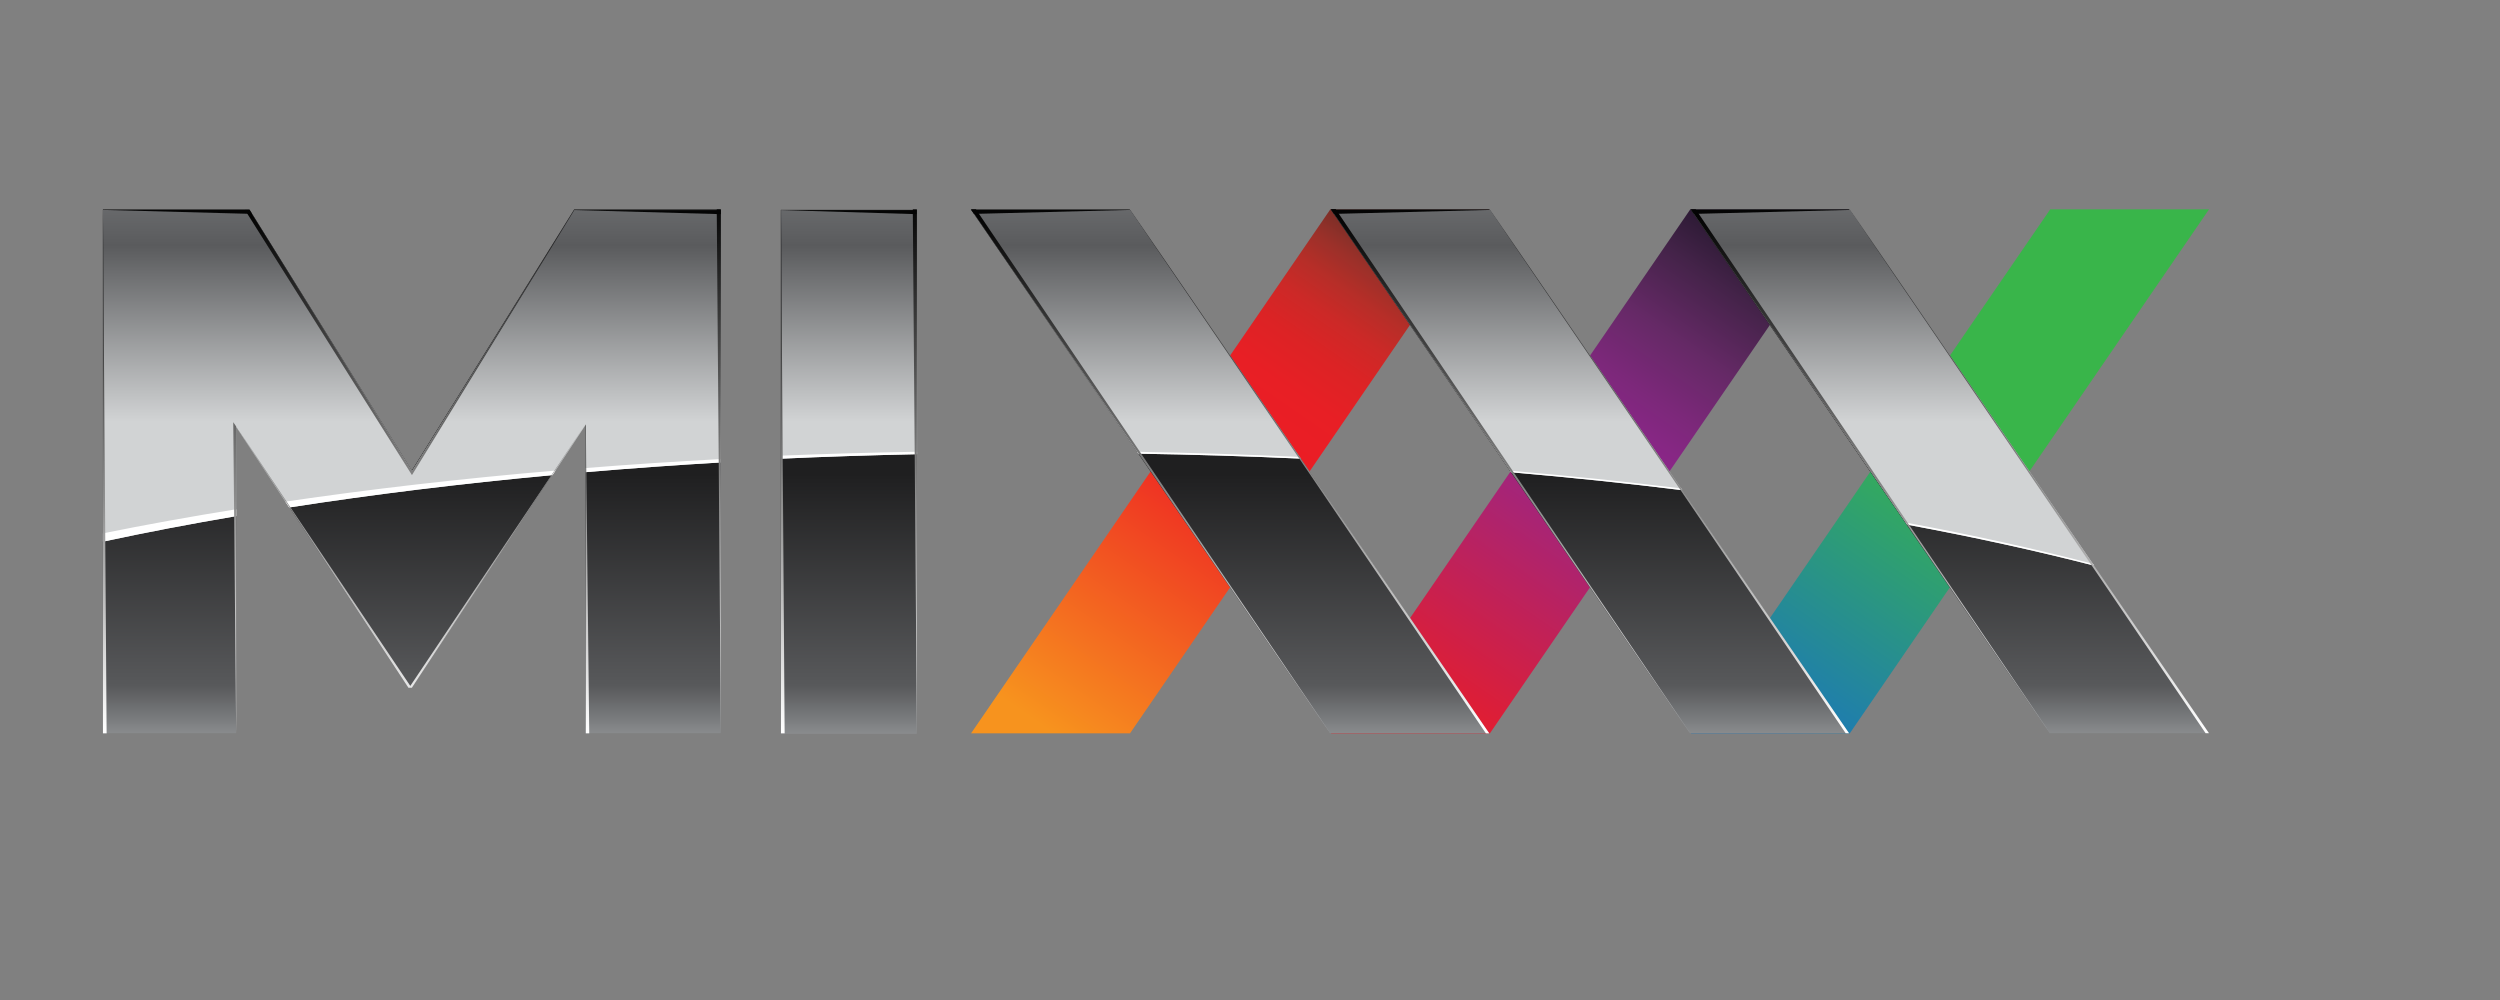
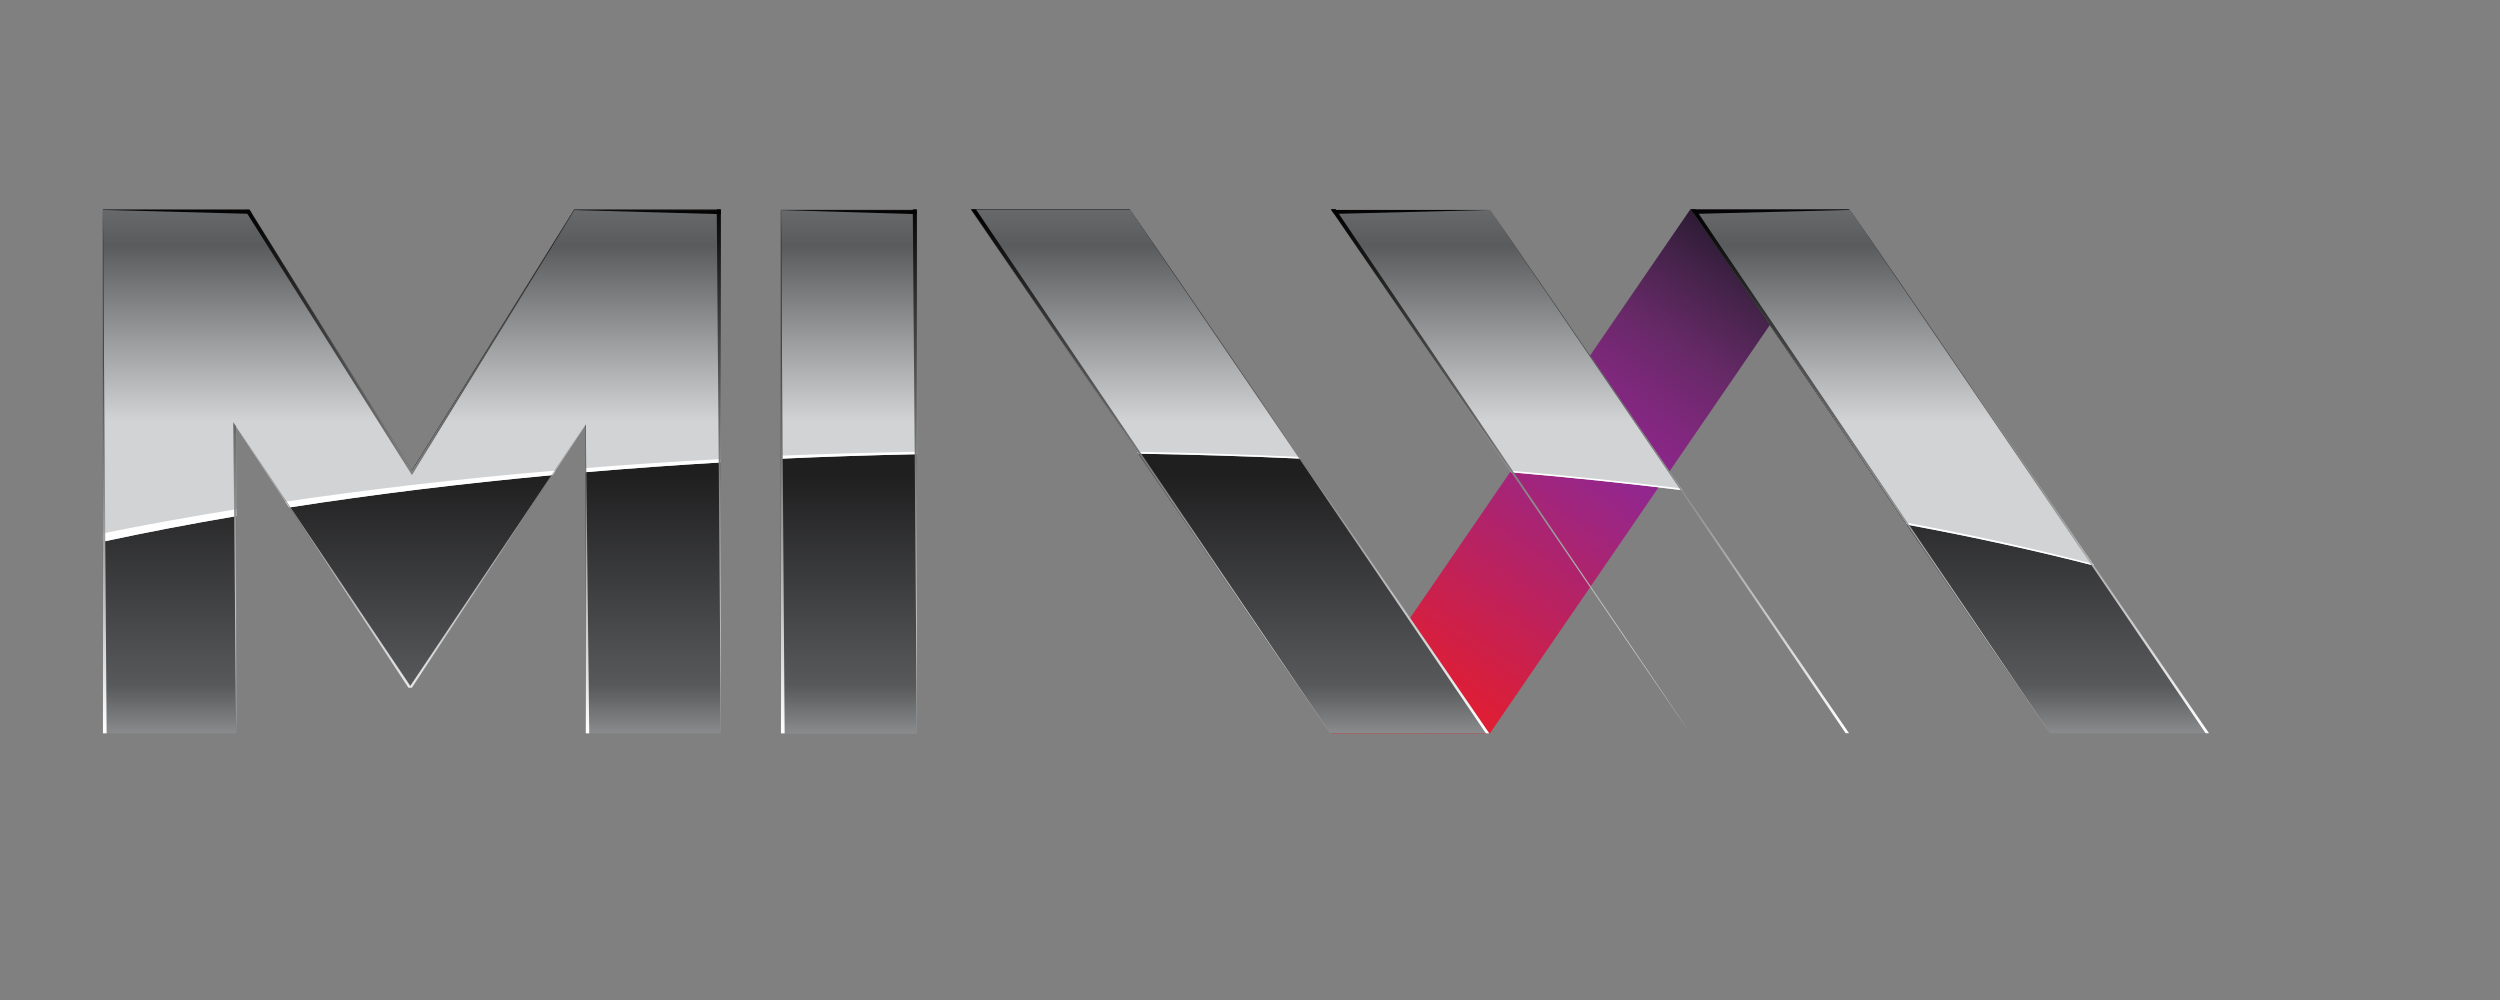
<svg xmlns="http://www.w3.org/2000/svg" xmlns:ns1="http://www.inkscape.org/namespaces/inkscape" xmlns:ns2="http://sodipodi.sourceforge.net/DTD/sodipodi-0.dtd" width="340" height="136" viewBox="0 0 340 136" version="1.1" id="svg3084" ns1:version="0.92.3 (unknown)" ns2:docname="mixxx_logo.svg">
  <rect x="0" y="0" width="340" height="136" fill="#808080" stroke="none" />
  <defs id="defs3078">
    <linearGradient gradientTransform="translate(-239.35,-21.735)" y2="177.135" x2="20.25" y1="211.925" x1="20.25" gradientUnits="userSpaceOnUse" id="SVGID_23_">
      <stop id="stop441" style="stop-color:#FFFFFF" offset="0" />
      <stop id="stop443" style="stop-color:#000000" offset="1" />
    </linearGradient>
    <linearGradient gradientTransform="translate(-239.35,-21.735)" y2="177.241" x2="20.31" y1="211.636" x1="20.31" gradientUnits="userSpaceOnUse" id="SVGID_22_">
      <stop id="stop434" style="stop-color:#FFFFFF" offset="0" />
      <stop id="stop436" style="stop-color:#000000" offset="1" />
    </linearGradient>
    <linearGradient gradientTransform="translate(-239.35,-21.735)" y2="177.528" x2="8.663" y1="211.636" x1="8.663" gradientUnits="userSpaceOnUse" id="SVGID_21_">
      <stop id="stop427" style="stop-color:#FFFFFF" offset="0" />
      <stop id="stop429" style="stop-color:#000000" offset="1" />
    </linearGradient>
    <linearGradient gradientTransform="translate(-239.35,-21.735)" y2="176.641" x2="31.853" y1="211.636" x1="31.853" gradientUnits="userSpaceOnUse" id="SVGID_20_">
      <stop id="stop420" style="stop-color:#FFFFFF" offset="0" />
      <stop id="stop422" style="stop-color:#000000" offset="1" />
    </linearGradient>
    <linearGradient gradientTransform="translate(-239.35,-21.735)" y2="175.927" x2="126.626" y1="211.624" x1="126.626" gradientUnits="userSpaceOnUse" id="SVGID_18_">
      <stop id="stop404" style="stop-color:#FFFFFF" offset="0" />
      <stop id="stop406" style="stop-color:#000000" offset="1" />
    </linearGradient>
    <linearGradient gradientTransform="translate(-239.35,-21.735)" y2="177.22" x2="116.18" y1="211.975" x1="116.18" gradientUnits="userSpaceOnUse" id="SVGID_19_">
      <stop id="stop411" style="stop-color:#FFFFFF" offset="0" />
      <stop id="stop413" style="stop-color:#000000" offset="1" />
    </linearGradient>
    <linearGradient gradientTransform="translate(-239.35,-21.735)" y2="175.927" x2="102.966" y1="211.624" x1="102.966" gradientUnits="userSpaceOnUse" id="SVGID_16_">
      <stop id="stop388" style="stop-color:#FFFFFF" offset="0" />
      <stop id="stop390" style="stop-color:#000000" offset="1" />
    </linearGradient>
    <linearGradient gradientTransform="translate(-239.35,-21.735)" y2="177.22" x2="92.521" y1="211.975" x1="92.521" gradientUnits="userSpaceOnUse" id="SVGID_17_">
      <stop id="stop395" style="stop-color:#FFFFFF" offset="0" />
      <stop id="stop397" style="stop-color:#000000" offset="1" />
    </linearGradient>
    <linearGradient gradientTransform="translate(-239.35,-21.735)" y2="175.938" x2="79.318" y1="211.636" x1="79.318" gradientUnits="userSpaceOnUse" id="SVGID_14_">
      <stop id="stop372" style="stop-color:#FFFFFF" offset="0" />
      <stop id="stop374" style="stop-color:#000000" offset="1" />
    </linearGradient>
    <linearGradient gradientTransform="translate(-239.35,-21.735)" y2="177.232" x2="68.873" y1="211.986" x1="68.873" gradientUnits="userSpaceOnUse" id="SVGID_15_">
      <stop id="stop379" style="stop-color:#FFFFFF" offset="0" />
      <stop id="stop381" style="stop-color:#000000" offset="1" />
    </linearGradient>
    <linearGradient gradientTransform="translate(-239.35,-21.735)" y2="177.644" x2="0.151" y1="211.457" x1="0.151" gradientUnits="userSpaceOnUse" id="SVGID_13_">
      <stop id="stop365" style="stop-color:#FFFFFF" offset="0" />
      <stop id="stop367" style="stop-color:#000000" offset="1" />
    </linearGradient>
    <linearGradient gradientTransform="translate(-239.35,-21.735)" y2="177.644" x2="44.689" y1="211.457" x1="44.689" gradientUnits="userSpaceOnUse" id="SVGID_12_">
      <stop id="stop358" style="stop-color:#FFFFFF" offset="0" />
      <stop id="stop360" style="stop-color:#000000" offset="1" />
    </linearGradient>
    <linearGradient gradientTransform="translate(-239.35,-21.735)" y2="176.29" x2="40.463" y1="212.223" x1="40.463" gradientUnits="userSpaceOnUse" id="SVGID_11_">
      <stop id="stop351" style="stop-color:#FFFFFF" offset="0" />
      <stop id="stop353" style="stop-color:#000000" offset="1" />
    </linearGradient>
    <linearGradient gradientTransform="translate(-239.35,-21.735)" y2="176.29" x2="53.368" y1="212.223" x1="53.368" gradientUnits="userSpaceOnUse" id="SVGID_10_">
      <stop id="stop344" style="stop-color:#FFFFFF" offset="0" />
      <stop id="stop346" style="stop-color:#000000" offset="1" />
    </linearGradient>
    <linearGradient y2="191.133" x2="65.429" y1="172.518" x1="65.429" gradientUnits="userSpaceOnUse" id="SVGID_9_" gradientTransform="matrix(0.265,0,0,0.265,1.6526213e-7,260.223)">
      <stop id="stop333" style="stop-color:#828486" offset="0" />
      <stop id="stop335" style="stop-color:#5A5B5D" offset="0.379" />
      <stop id="stop337" style="stop-color:#D1D3D4" offset="1" />
    </linearGradient>
    <linearGradient gradientTransform="translate(-239.35,-21.735)" y2="213.476" x2="74.096" y1="177.286" x1="74.096" gradientUnits="userSpaceOnUse" id="SVGID_4_">
      <stop id="stop286" style="stop-color:#1F1F20" offset="0.478" />
      <stop id="stop288" style="stop-color:#58595B" offset="0.863" />
      <stop id="stop290" style="stop-color:#A5A8AA" offset="1" />
    </linearGradient>
    <linearGradient gradientTransform="translate(-239.35,-21.735)" y2="213.476" x2="97.754" y1="177.286" x1="97.754" gradientUnits="userSpaceOnUse" id="SVGID_5_">
      <stop id="stop295" style="stop-color:#1F1F20" offset="0.478" />
      <stop id="stop297" style="stop-color:#58595B" offset="0.863" />
      <stop id="stop299" style="stop-color:#A5A8AA" offset="1" />
    </linearGradient>
    <linearGradient gradientTransform="translate(-239.35,-21.735)" y2="213.476" x2="121.411" y1="177.286" x1="121.411" gradientUnits="userSpaceOnUse" id="SVGID_6_">
      <stop id="stop304" style="stop-color:#1F1F20" offset="0.478" />
      <stop id="stop306" style="stop-color:#58595B" offset="0.863" />
      <stop id="stop308" style="stop-color:#A5A8AA" offset="1" />
    </linearGradient>
    <linearGradient gradientTransform="translate(-239.35,-21.735)" y2="213.476" x2="49.035" y1="177.286" x1="49.035" gradientUnits="userSpaceOnUse" id="SVGID_7_">
      <stop id="stop313" style="stop-color:#1F1F20" offset="0.478" />
      <stop id="stop315" style="stop-color:#58595B" offset="0.863" />
      <stop id="stop317" style="stop-color:#A5A8AA" offset="1" />
    </linearGradient>
    <linearGradient gradientTransform="translate(-239.35,-21.735)" y2="213.476" x2="20.309" y1="177.286" x1="20.309" gradientUnits="userSpaceOnUse" id="SVGID_8_">
      <stop id="stop322" style="stop-color:#1F1F20" offset="0.478" />
      <stop id="stop324" style="stop-color:#58595B" offset="0.863" />
      <stop id="stop326" style="stop-color:#A5A8AA" offset="1" />
    </linearGradient>
    <linearGradient gradientTransform="translate(-239.35,-21.735)" y2="211.5" x2="85.934" y1="177.134" x1="109.707" gradientUnits="userSpaceOnUse" id="SVGID_3_">
      <stop id="stop267" style="stop-color:#130E1E" offset="0" />
      <stop id="stop269" style="stop-color:#1C1426" offset="0.023" />
      <stop id="stop271" style="stop-color:#442349" offset="0.145" />
      <stop id="stop273" style="stop-color:#652966" offset="0.255" />
      <stop id="stop275" style="stop-color:#7C287A" offset="0.351" />
      <stop id="stop277" style="stop-color:#8B2688" offset="0.429" />
      <stop id="stop279" style="stop-color:#91278F" offset="0.478" />
      <stop id="stop281" style="stop-color:#ED1C24" offset="1" />
    </linearGradient>
    <linearGradient gradientTransform="translate(-239.35,-21.735)" y2="211.5" x2="62.274" y1="177.132" x1="86.048" gradientUnits="userSpaceOnUse" id="SVGID_2_">
      <stop id="stop242" style="stop-color:#381F1F" offset="0" />
      <stop id="stop244" style="stop-color:#3A1F20" offset="0.002" />
      <stop id="stop246" style="stop-color:#5B2926" offset="0.038" />
      <stop id="stop248" style="stop-color:#7C2F28" offset="0.076" />
      <stop id="stop250" style="stop-color:#9B3029" offset="0.117" />
      <stop id="stop252" style="stop-color:#B62E28" offset="0.163" />
      <stop id="stop254" style="stop-color:#CC2927" offset="0.213" />
      <stop id="stop256" style="stop-color:#DC2325" offset="0.271" />
      <stop id="stop258" style="stop-color:#E81F25" offset="0.344" />
      <stop id="stop260" style="stop-color:#ED1C24" offset="0.478" />
      <stop id="stop262" style="stop-color:#F7931E" offset="1" />
    </linearGradient>
    <linearGradient gradientTransform="translate(-239.35,-21.735)" y2="211.5" x2="109.59" y1="177.134" x1="133.363" gradientUnits="userSpaceOnUse" id="SVGID_1_">
      <stop id="stop235" style="stop-color:#39B54A" offset="0.478" />
      <stop id="stop237" style="stop-color:#1B75BC" offset="1" />
    </linearGradient>
    <linearGradient y2="177.135" x2="20.25" y1="211.925" x1="20.25" gradientUnits="userSpaceOnUse" id="SVGID_23_-3">
      <stop id="stop441-6" style="stop-color:#FFFFFF" offset="0" />
      <stop id="stop443-7" style="stop-color:#000000" offset="1" />
    </linearGradient>
    <linearGradient y2="177.241" x2="20.31" y1="211.636" x1="20.31" gradientUnits="userSpaceOnUse" id="SVGID_22_-5">
      <stop id="stop434-3" style="stop-color:#FFFFFF" offset="0" />
      <stop id="stop436-5" style="stop-color:#000000" offset="1" />
    </linearGradient>
    <linearGradient y2="177.528" x2="8.663" y1="211.636" x1="8.663" gradientUnits="userSpaceOnUse" id="SVGID_21_-6">
      <stop id="stop427-2" style="stop-color:#FFFFFF" offset="0" />
      <stop id="stop429-9" style="stop-color:#000000" offset="1" />
    </linearGradient>
    <linearGradient y2="176.641" x2="31.853" y1="211.636" x1="31.853" gradientUnits="userSpaceOnUse" id="SVGID_20_-1">
      <stop id="stop420-2" style="stop-color:#FFFFFF" offset="0" />
      <stop id="stop422-7" style="stop-color:#000000" offset="1" />
    </linearGradient>
    <linearGradient y2="175.927" x2="126.626" y1="211.624" x1="126.626" gradientUnits="userSpaceOnUse" id="SVGID_18_-0">
      <stop id="stop404-9" style="stop-color:#FFFFFF" offset="0" />
      <stop id="stop406-3" style="stop-color:#000000" offset="1" />
    </linearGradient>
    <linearGradient y2="177.22" x2="116.18" y1="211.975" x1="116.18" gradientUnits="userSpaceOnUse" id="SVGID_19_-6">
      <stop id="stop411-0" style="stop-color:#FFFFFF" offset="0" />
      <stop id="stop413-6" style="stop-color:#000000" offset="1" />
    </linearGradient>
    <linearGradient y2="175.927" x2="102.966" y1="211.624" x1="102.966" gradientUnits="userSpaceOnUse" id="SVGID_16_-2">
      <stop id="stop388-6" style="stop-color:#FFFFFF" offset="0" />
      <stop id="stop390-1" style="stop-color:#000000" offset="1" />
    </linearGradient>
    <linearGradient y2="177.22" x2="92.521" y1="211.975" x1="92.521" gradientUnits="userSpaceOnUse" id="SVGID_17_-8">
      <stop id="stop395-7" style="stop-color:#FFFFFF" offset="0" />
      <stop id="stop397-9" style="stop-color:#000000" offset="1" />
    </linearGradient>
    <linearGradient y2="175.938" x2="79.318" y1="211.636" x1="79.318" gradientUnits="userSpaceOnUse" id="SVGID_14_-2">
      <stop id="stop372-0" style="stop-color:#FFFFFF" offset="0" />
      <stop id="stop374-2" style="stop-color:#000000" offset="1" />
    </linearGradient>
    <linearGradient y2="177.232" x2="68.873" y1="211.986" x1="68.873" gradientUnits="userSpaceOnUse" id="SVGID_15_-3">
      <stop id="stop379-7" style="stop-color:#FFFFFF" offset="0" />
      <stop id="stop381-5" style="stop-color:#000000" offset="1" />
    </linearGradient>
    <linearGradient y2="177.644" x2="0.151" y1="211.457" x1="0.151" gradientUnits="userSpaceOnUse" id="SVGID_13_-9">
      <stop id="stop365-2" style="stop-color:#FFFFFF" offset="0" />
      <stop id="stop367-2" style="stop-color:#000000" offset="1" />
    </linearGradient>
    <linearGradient y2="177.644" x2="44.689" y1="211.457" x1="44.689" gradientUnits="userSpaceOnUse" id="SVGID_12_-8">
      <stop id="stop358-9" style="stop-color:#FFFFFF" offset="0" />
      <stop id="stop360-7" style="stop-color:#000000" offset="1" />
    </linearGradient>
    <linearGradient y2="176.29" x2="40.463" y1="212.223" x1="40.463" gradientUnits="userSpaceOnUse" id="SVGID_11_-3">
      <stop id="stop351-6" style="stop-color:#FFFFFF" offset="0" />
      <stop id="stop353-1" style="stop-color:#000000" offset="1" />
    </linearGradient>
    <linearGradient y2="176.29" x2="53.368" y1="212.223" x1="53.368" gradientUnits="userSpaceOnUse" id="SVGID_10_-2">
      <stop id="stop344-9" style="stop-color:#FFFFFF" offset="0" />
      <stop id="stop346-3" style="stop-color:#000000" offset="1" />
    </linearGradient>
    <linearGradient gradientTransform="matrix(2.069,0,0,2.069,14,-338.138)" y2="191.133" x2="65.429" y1="172.518" x1="65.429" gradientUnits="userSpaceOnUse" id="SVGID_9_-1">
      <stop id="stop333-9" style="stop-color:#828486" offset="0" />
      <stop id="stop335-4" style="stop-color:#5A5B5D" offset="0.379" />
      <stop id="stop337-7" style="stop-color:#D1D3D4" offset="1" />
    </linearGradient>
    <linearGradient y2="213.476" x2="74.096" y1="177.286" x1="74.096" gradientUnits="userSpaceOnUse" id="SVGID_4_-8">
      <stop id="stop286-4" style="stop-color:#1F1F20" offset="0.478" />
      <stop id="stop288-5" style="stop-color:#58595B" offset="0.863" />
      <stop id="stop290-0" style="stop-color:#A5A8AA" offset="1" />
    </linearGradient>
    <linearGradient y2="213.476" x2="97.754" y1="177.286" x1="97.754" gradientUnits="userSpaceOnUse" id="SVGID_5_-3">
      <stop id="stop295-6" style="stop-color:#1F1F20" offset="0.478" />
      <stop id="stop297-1" style="stop-color:#58595B" offset="0.863" />
      <stop id="stop299-0" style="stop-color:#A5A8AA" offset="1" />
    </linearGradient>
    <linearGradient y2="213.476" x2="121.411" y1="177.286" x1="121.411" gradientUnits="userSpaceOnUse" id="SVGID_6_-6">
      <stop id="stop304-3" style="stop-color:#1F1F20" offset="0.478" />
      <stop id="stop306-2" style="stop-color:#58595B" offset="0.863" />
      <stop id="stop308-0" style="stop-color:#A5A8AA" offset="1" />
    </linearGradient>
    <linearGradient y2="213.476" x2="49.035" y1="177.286" x1="49.035" gradientUnits="userSpaceOnUse" id="SVGID_7_-6">
      <stop id="stop313-1" style="stop-color:#1F1F20" offset="0.478" />
      <stop id="stop315-5" style="stop-color:#58595B" offset="0.863" />
      <stop id="stop317-5" style="stop-color:#A5A8AA" offset="1" />
    </linearGradient>
    <linearGradient y2="213.476" x2="20.309" y1="177.286" x1="20.309" gradientUnits="userSpaceOnUse" id="SVGID_8_-4">
      <stop id="stop322-7" style="stop-color:#1F1F20" offset="0.478" />
      <stop id="stop324-6" style="stop-color:#58595B" offset="0.863" />
      <stop id="stop326-5" style="stop-color:#A5A8AA" offset="1" />
    </linearGradient>
    <linearGradient y2="211.5" x2="85.934" y1="177.134" x1="109.707" gradientUnits="userSpaceOnUse" id="SVGID_3_-6">
      <stop id="stop267-9" style="stop-color:#130E1E" offset="0" />
      <stop id="stop269-3" style="stop-color:#1C1426" offset="0.023" />
      <stop id="stop271-7" style="stop-color:#442349" offset="0.145" />
      <stop id="stop273-4" style="stop-color:#652966" offset="0.255" />
      <stop id="stop275-5" style="stop-color:#7C287A" offset="0.351" />
      <stop id="stop277-2" style="stop-color:#8B2688" offset="0.429" />
      <stop id="stop279-5" style="stop-color:#91278F" offset="0.478" />
      <stop id="stop281-4" style="stop-color:#ED1C24" offset="1" />
    </linearGradient>
    <linearGradient y2="211.5" x2="62.274" y1="177.132" x1="86.048" gradientUnits="userSpaceOnUse" id="SVGID_2_-7">
      <stop id="stop242-4" style="stop-color:#381F1F" offset="0" />
      <stop id="stop244-4" style="stop-color:#3A1F20" offset="0.002" />
      <stop id="stop246-3" style="stop-color:#5B2926" offset="0.038" />
      <stop id="stop248-0" style="stop-color:#7C2F28" offset="0.076" />
      <stop id="stop250-7" style="stop-color:#9B3029" offset="0.117" />
      <stop id="stop252-8" style="stop-color:#B62E28" offset="0.163" />
      <stop id="stop254-6" style="stop-color:#CC2927" offset="0.213" />
      <stop id="stop256-8" style="stop-color:#DC2325" offset="0.271" />
      <stop id="stop258-8" style="stop-color:#E81F25" offset="0.344" />
      <stop id="stop260-4" style="stop-color:#ED1C24" offset="0.478" />
      <stop id="stop262-3" style="stop-color:#F7931E" offset="1" />
    </linearGradient>
    <linearGradient y2="211.5" x2="109.59" y1="177.134" x1="133.363" gradientUnits="userSpaceOnUse" id="SVGID_1_-1">
      <stop id="stop235-4" style="stop-color:#39B54A" offset="0.478" />
      <stop id="stop237-9" style="stop-color:#1B75BC" offset="1" />
    </linearGradient>
    <linearGradient y2="211.5" x2="109.59" y1="177.134" x1="133.363" gradientUnits="userSpaceOnUse" id="SVGID_1_-1-2">
      <stop id="stop235-4-0" style="stop-color:#39B54A" offset="0.478" />
      <stop id="stop237-9-6" style="stop-color:#1B75BC" offset="1" />
    </linearGradient>
    <linearGradient y2="211.5" x2="62.274" y1="177.132" x1="86.048" gradientUnits="userSpaceOnUse" id="SVGID_2_-7-8">
      <stop id="stop242-4-9" style="stop-color:#381F1F" offset="0" />
      <stop id="stop244-4-2" style="stop-color:#3A1F20" offset="0.002" />
      <stop id="stop246-3-6" style="stop-color:#5B2926" offset="0.038" />
      <stop id="stop248-0-6" style="stop-color:#7C2F28" offset="0.076" />
      <stop id="stop250-7-4" style="stop-color:#9B3029" offset="0.117" />
      <stop id="stop252-8-9" style="stop-color:#B62E28" offset="0.163" />
      <stop id="stop254-6-5" style="stop-color:#CC2927" offset="0.213" />
      <stop id="stop256-8-0" style="stop-color:#DC2325" offset="0.271" />
      <stop id="stop258-8-4" style="stop-color:#E81F25" offset="0.344" />
      <stop id="stop260-4-8" style="stop-color:#ED1C24" offset="0.478" />
      <stop id="stop262-3-7" style="stop-color:#F7931E" offset="1" />
    </linearGradient>
    <linearGradient y2="211.5" x2="85.934" y1="177.134" x1="109.707" gradientUnits="userSpaceOnUse" id="SVGID_3_-6-1">
      <stop id="stop267-9-7" style="stop-color:#130E1E" offset="0" />
      <stop id="stop269-3-2" style="stop-color:#1C1426" offset="0.023" />
      <stop id="stop271-7-7" style="stop-color:#442349" offset="0.145" />
      <stop id="stop273-4-2" style="stop-color:#652966" offset="0.255" />
      <stop id="stop275-5-2" style="stop-color:#7C287A" offset="0.351" />
      <stop id="stop277-2-6" style="stop-color:#8B2688" offset="0.429" />
      <stop id="stop279-5-1" style="stop-color:#91278F" offset="0.478" />
      <stop id="stop281-4-0" style="stop-color:#ED1C24" offset="1" />
    </linearGradient>
    <linearGradient y2="208.503" x2="74.096" y1="177.286" x1="74.096" gradientUnits="userSpaceOnUse" id="SVGID_4_-8-6">
      <stop id="stop286-4-1" style="stop-color:#1F1F20" offset="0.478" />
      <stop id="stop288-5-5" style="stop-color:#58595B" offset="1" />
    </linearGradient>
    <linearGradient y2="208.503" x2="97.754" y1="177.286" x1="97.754" gradientUnits="userSpaceOnUse" id="SVGID_5_-3-4">
      <stop id="stop295-6-9" style="stop-color:#1F1F20" offset="0.478" />
      <stop id="stop297-1-0" style="stop-color:#58595B" offset="1" />
    </linearGradient>
    <linearGradient y2="208.503" x2="121.411" y1="177.286" x1="121.411" gradientUnits="userSpaceOnUse" id="SVGID_6_-6-1">
      <stop id="stop304-3-7" style="stop-color:#1F1F20" offset="0.478" />
      <stop id="stop306-2-7" style="stop-color:#58595B" offset="1" />
    </linearGradient>
    <linearGradient y2="208.503" x2="49.035" y1="177.286" x1="49.035" gradientUnits="userSpaceOnUse" id="SVGID_7_-6-1">
      <stop id="stop313-1-5" style="stop-color:#1F1F20" offset="0.478" />
      <stop id="stop315-5-9" style="stop-color:#58595B" offset="1" />
    </linearGradient>
    <linearGradient y2="213.476" x2="20.309" y1="177.286" x1="20.309" gradientUnits="userSpaceOnUse" id="SVGID_8_-4-7">
      <stop id="stop322-7-6" style="stop-color:#1F1F20" offset="0.478" />
      <stop id="stop324-6-7" style="stop-color:#58595B" offset="0.863" />
      <stop id="stop326-5-3" style="stop-color:#A5A8AA" offset="1" />
    </linearGradient>
    <linearGradient y2="176.29" x2="53.368" y1="212.223" x1="53.368" gradientUnits="userSpaceOnUse" id="SVGID_10_-2-3">
      <stop id="stop344-9-9" style="stop-color:#FFFFFF" offset="0" />
      <stop id="stop346-3-4" style="stop-color:#000000" offset="1" />
    </linearGradient>
    <linearGradient y2="176.29" x2="40.463" y1="212.223" x1="40.463" gradientUnits="userSpaceOnUse" id="SVGID_11_-3-8">
      <stop id="stop351-6-1" style="stop-color:#FFFFFF" offset="0" />
      <stop id="stop353-1-2" style="stop-color:#000000" offset="1" />
    </linearGradient>
    <linearGradient y2="177.644" x2="44.689" y1="211.457" x1="44.689" gradientUnits="userSpaceOnUse" id="SVGID_12_-8-9">
      <stop id="stop358-9-3" style="stop-color:#FFFFFF" offset="0" />
      <stop id="stop360-7-9" style="stop-color:#000000" offset="1" />
    </linearGradient>
    <linearGradient y2="177.644" x2="0.151" y1="211.457" x1="0.151" gradientUnits="userSpaceOnUse" id="SVGID_13_-9-0">
      <stop id="stop365-2-8" style="stop-color:#FFFFFF" offset="0" />
      <stop id="stop367-2-8" style="stop-color:#000000" offset="1" />
    </linearGradient>
    <linearGradient y2="175.938" x2="79.318" y1="211.636" x1="79.318" gradientUnits="userSpaceOnUse" id="SVGID_14_-2-5">
      <stop id="stop372-0-0" style="stop-color:#FFFFFF" offset="0" />
      <stop id="stop374-2-9" style="stop-color:#000000" offset="1" />
    </linearGradient>
    <linearGradient y2="177.232" x2="68.873" y1="211.986" x1="68.873" gradientUnits="userSpaceOnUse" id="SVGID_15_-3-6">
      <stop id="stop379-7-3" style="stop-color:#FFFFFF" offset="0" />
      <stop id="stop381-5-8" style="stop-color:#000000" offset="1" />
    </linearGradient>
    <linearGradient y2="175.927" x2="102.966" y1="211.624" x1="102.966" gradientUnits="userSpaceOnUse" id="SVGID_16_-2-5">
      <stop id="stop388-6-6" style="stop-color:#FFFFFF" offset="0" />
      <stop id="stop390-1-1" style="stop-color:#000000" offset="1" />
    </linearGradient>
    <linearGradient y2="177.22" x2="92.521" y1="211.975" x1="92.521" gradientUnits="userSpaceOnUse" id="SVGID_17_-8-1">
      <stop id="stop395-7-5" style="stop-color:#FFFFFF" offset="0" />
      <stop id="stop397-9-9" style="stop-color:#000000" offset="1" />
    </linearGradient>
    <linearGradient y2="175.927" x2="126.626" y1="211.624" x1="126.626" gradientUnits="userSpaceOnUse" id="SVGID_18_-0-8">
      <stop id="stop404-9-4" style="stop-color:#FFFFFF" offset="0" />
      <stop id="stop406-3-8" style="stop-color:#000000" offset="1" />
    </linearGradient>
    <linearGradient y2="177.22" x2="116.18" y1="211.975" x1="116.18" gradientUnits="userSpaceOnUse" id="SVGID_19_-6-1">
      <stop id="stop411-0-0" style="stop-color:#FFFFFF" offset="0" />
      <stop id="stop413-6-3" style="stop-color:#000000" offset="1" />
    </linearGradient>
    <linearGradient y2="176.641" x2="31.853" y1="211.636" x1="31.853" gradientUnits="userSpaceOnUse" id="SVGID_20_-1-0">
      <stop id="stop420-2-4" style="stop-color:#FFFFFF" offset="0" />
      <stop id="stop422-7-4" style="stop-color:#000000" offset="1" />
    </linearGradient>
    <linearGradient y2="177.528" x2="8.663" y1="211.636" x1="8.663" gradientUnits="userSpaceOnUse" id="SVGID_21_-6-4">
      <stop id="stop427-2-4" style="stop-color:#FFFFFF" offset="0" />
      <stop id="stop429-9-7" style="stop-color:#000000" offset="1" />
    </linearGradient>
    <linearGradient y2="177.241" x2="20.31" y1="211.636" x1="20.31" gradientUnits="userSpaceOnUse" id="SVGID_22_-5-6" gradientTransform="matrix(2.069,0,0,2.069,14,-338.138)">
      <stop id="stop434-3-3" style="stop-color:#FFFFFF" offset="0" />
      <stop id="stop436-5-1" style="stop-color:#000000" offset="1" />
    </linearGradient>
    <linearGradient y2="177.135" x2="20.25" y1="211.925" x1="20.25" gradientUnits="userSpaceOnUse" id="SVGID_23_-3-7">
      <stop id="stop441-6-5" style="stop-color:#FFFFFF" offset="0" />
      <stop id="stop443-7-9" style="stop-color:#000000" offset="1" />
    </linearGradient>
    <linearGradient y2="176.29" x2="53.368" y1="212.223" x1="53.368" gradientUnits="userSpaceOnUse" id="SVGID_10_-2-35">
      <stop id="stop344-9-6" style="stop-color:#FFFFFF" offset="0" />
      <stop id="stop346-3-2" style="stop-color:#000000" offset="1" />
    </linearGradient>
    <linearGradient y2="213.476" x2="20.309" y1="177.286" x1="20.309" gradientUnits="userSpaceOnUse" id="SVGID_8_-4-7-8">
      <stop id="stop322-7-6-4" style="stop-color:#1F1F20" offset="0.478" />
      <stop id="stop324-6-7-5" style="stop-color:#58595B" offset="0.863" />
      <stop id="stop326-5-3-0" style="stop-color:#A5A8AA" offset="1" />
    </linearGradient>
    <linearGradient y2="213.476" x2="49.035" y1="177.286" x1="49.035" gradientUnits="userSpaceOnUse" id="SVGID_7_-6-1-3" gradientTransform="matrix(2.311,0,0,2.311,14,-381.18)">
      <stop id="stop313-1-5-6" style="stop-color:#1F1F20" offset="0.478" />
      <stop id="stop315-5-9-1" style="stop-color:#58595B" offset="0.863" />
      <stop id="stop317-5-7" style="stop-color:#A5A8AA" offset="1" />
    </linearGradient>
    <linearGradient y2="213.476" x2="74.096" y1="177.286" x1="74.096" gradientUnits="userSpaceOnUse" id="SVGID_4_-8-6-0">
      <stop id="stop286-4-1-6" style="stop-color:#1F1F20" offset="0.478" />
      <stop id="stop288-5-5-3" style="stop-color:#58595B" offset="0.863" />
      <stop id="stop290-0-9" style="stop-color:#A5A8AA" offset="1" />
    </linearGradient>
    <linearGradient y2="213.476" x2="121.411" y1="177.286" x1="121.411" gradientUnits="userSpaceOnUse" id="SVGID_6_-6-1-2">
      <stop id="stop304-3-7-0" style="stop-color:#1F1F20" offset="0.478" />
      <stop id="stop306-2-7-6" style="stop-color:#58595B" offset="0.863" />
      <stop id="stop308-0-1" style="stop-color:#A5A8AA" offset="1" />
    </linearGradient>
    <linearGradient y2="213.476" x2="97.754" y1="177.286" x1="97.754" gradientUnits="userSpaceOnUse" id="SVGID_5_-3-4-1">
      <stop id="stop295-6-9-5" style="stop-color:#1F1F20" offset="0.478" />
      <stop id="stop297-1-0-5" style="stop-color:#58595B" offset="0.863" />
      <stop id="stop299-0-9" style="stop-color:#A5A8AA" offset="1" />
    </linearGradient>
  </defs>
  <ns2:namedview id="base" pagecolor="#ffffff" bordercolor="#666666" borderopacity="1.0" ns1:pageopacity="0.0" ns1:pageshadow="2" ns1:zoom="1.4142136" ns1:cx="246.14248" ns1:cy="113.97616" ns1:document-units="px" ns1:current-layer="svg3084" showgrid="false" units="px" ns1:snap-bbox="true" ns1:snap-page="true" ns1:window-width="1366" ns1:window-height="740" ns1:window-x="0" ns1:window-y="0" ns1:window-maximized="1" ns1:showpageshadow="true" borderlayer="false" showborder="true" ns1:bbox-nodes="true" ns1:snap-smooth-nodes="true" ns1:object-paths="true" ns1:snap-global="true" showguides="true" ns1:guide-bbox="true">
    <ns1:grid type="xygrid" id="grid4474" />
  </ns2:namedview>
-   <polygon transform="matrix(2.069,0,0,2.069,14,-338.138)" style="fill:url(#SVGID_1_-1-2)" id="polygon240" points="114.823,211.636 104.378,211.636 127.999,177.19 138.439,177.19 " />
-   <polygon transform="matrix(2.069,0,0,2.069,14,-338.138)" style="fill:url(#SVGID_2_-7-8)" id="polygon265" points="67.51,211.636 57.062,211.636 80.68,177.19 91.126,177.19 " />
  <polygon transform="matrix(2.069,0,0,2.069,14,-338.138)" style="fill:url(#SVGID_3_-6-1)" id="polygon284" points="91.167,211.636 80.722,211.636 104.342,177.19 114.783,177.19 " />
  <g id="g2471" transform="matrix(0.895,0,0,0.895,1.466,3.137)">
    <polygon transform="matrix(2.311,0,0,2.311,14,-381.18)" style="fill:url(#SVGID_4_-8-6-0)" id="polygon293-4" points="57.065,177.19 80.68,211.636 91.126,211.636 67.51,177.19 " />
-     <polygon transform="matrix(2.311,0,0,2.311,14,-381.18)" style="fill:url(#SVGID_5_-3-4-1)" id="polygon302-7" points="80.722,177.19 104.342,211.636 114.787,211.636 91.167,177.19 " />
    <polygon transform="matrix(2.311,0,0,2.311,14,-381.18)" style="fill:url(#SVGID_6_-6-1-2)" id="polygon311-6" points="104.378,177.19 127.999,211.636 138.443,211.636 114.823,177.19 " />
    <rect style="fill:url(#SVGID_7_-6-1-3);stroke-width:2.311" id="rect320-5" height="79.617" width="20.65" y="28.381" x="117.015" />
    <polygon transform="matrix(2.311,0,0,2.311,14,-381.18)" style="fill:url(#SVGID_8_-4-7-8)" id="polygon329-6" points="20.307,208.64 31.74,191.289 31.74,211.636 40.618,211.636 40.618,177.19 30.988,177.19 20.307,194.365 9.631,177.19 0,177.19 0,211.636 8.76,211.636 8.76,191.464 20.076,208.64 " />
  </g>
  <path ns1:connector-curvature="0" style="fill:url(#SVGID_9_-1);stroke-width:2.069" id="path340" d="m 132.093,28.547 22.729,33.153 c 7.477,0.118 14.838,0.347 22.077,0.674 L 153.708,28.547 Z m 48.957,0 24.475,35.686 c 7.986,0.689 15.755,1.5 23.275,2.434 l -26.135,-38.119 z m 70.57,0 h -21.615 l 29.361,42.806 c 9.035,1.678 17.543,3.547 25.438,5.577 z M 106.231,62.382 c 6.07,-0.278 12.245,-0.476 18.488,-0.609 V 28.547 H 106.231 Z M 56.024,64.09 33.931,28.547 H 14 v 45.12 c 5.792,-1.25 11.843,-2.403 18.128,-3.475 V 58.084 l 7.2,10.931 c 11.297,-1.759 23.275,-3.237 35.812,-4.398 l 4.542,-6.895 v 6.49 c 6.008,-0.515 12.137,-0.956 18.37,-1.32 V 28.547 H 78.124 Z" />
  <path style="fill:#ffffff;stroke-width:2.069" ns1:connector-curvature="0" id="path342" d="m 205.374,64.013 0.151,0.22 c 7.986,0.689 15.755,1.5 23.275,2.434 l -0.166,-0.24 C 221.135,65.504 213.366,64.699 205.374,64.014 Z M 14,73.667 c 5.792,-1.25 11.843,-2.403 18.128,-3.475 V 69.257 C 25.839,70.271 19.772,71.364 14,72.539 Z M 284.638,76.688 c -7.835,-2.045 -16.336,-3.932 -25.469,-5.621 l 0.197,0.286 c 9.035,1.678 17.543,3.547 25.438,5.577 z m -129.99,-15.244 0.174,0.255 c 7.477,0.118 14.838,0.347 22.077,0.674 l -0.161,-0.231 c -7.231,-0.333 -14.602,-0.567 -22.089,-0.698 z m -48.417,0.937 c 6.07,-0.278 12.245,-0.476 18.488,-0.609 V 61.438 c -6.246,0.11 -12.415,0.283 -18.488,0.532 z M 39.33,69.017 C 50.627,67.258 62.605,65.78 75.142,64.619 l 0.408,-0.623 c -12.897,1.103 -25.198,2.523 -36.743,4.226 z m 40.354,-4.803 c 6.008,-0.515 12.137,-0.956 18.37,-1.32 v -0.461 c -6.237,0.336 -12.369,0.738 -18.37,1.219 z" />
  <polygon transform="matrix(2.069,0,0,2.069,14,-338.138)" style="fill:url(#SVGID_10_-2-3)" id="polygon349" points="53.233,177.19 53.502,211.636 53.502,177.19 " />
  <polygon transform="matrix(2.069,0,0,2.069,14.037,-338.138)" style="fill:url(#SVGID_11_-3-8)" id="polygon356" points="40.598,177.19 40.329,177.19 40.598,211.636 " />
  <polygon transform="matrix(2.069,0,0,2.069,14,-338.138)" style="fill:url(#SVGID_12_-8-9)" id="polygon363" points="44.568,211.636 44.81,211.636 44.568,177.19 " />
  <polygon transform="matrix(2.069,0,0,2.069,13.938,-338.138)" style="fill:url(#SVGID_13_-9-0)" id="polygon370" points="0.272,211.636 0.03,177.19 0.03,211.636 " />
  <g transform="matrix(2.069,0,0,2.069,14,-338.138)" id="g386">
    <linearGradient y2="175.938" x2="79.318" y1="211.636" x1="79.318" gradientUnits="userSpaceOnUse" id="linearGradient4113">
      <stop id="stop4109" style="stop-color:#FFFFFF" offset="0" />
      <stop id="stop4111" style="stop-color:#000000" offset="1" />
    </linearGradient>
    <polygon style="fill:url(#SVGID_14_-2-5)" id="polygon377" points="90.904,211.636 91.126,211.636 67.51,177.19 " />
    <linearGradient y2="177.232" x2="68.873" y1="211.986" x1="68.873" gradientUnits="userSpaceOnUse" id="linearGradient4120">
      <stop id="stop4116" style="stop-color:#FFFFFF" offset="0" />
      <stop id="stop4118" style="stop-color:#000000" offset="1" />
    </linearGradient>
    <polygon style="fill:url(#SVGID_15_-3-6)" id="polygon384" points="80.68,211.636 57.383,177.19 57.065,177.19 " />
  </g>
  <g transform="matrix(2.069,0,0,2.069,14,-338.138)" id="g402">
    <linearGradient y2="175.927" x2="102.966" y1="211.624" x1="102.966" gradientUnits="userSpaceOnUse" id="linearGradient4128">
      <stop id="stop4124" style="stop-color:#FFFFFF" offset="0" />
      <stop id="stop4126" style="stop-color:#000000" offset="1" />
    </linearGradient>
    <polygon style="fill:url(#SVGID_16_-2-5)" id="polygon393" points="114.552,211.624 114.774,211.624 91.158,177.179 " />
    <linearGradient y2="177.22" x2="92.521" y1="211.975" x1="92.521" gradientUnits="userSpaceOnUse" id="linearGradient4135">
      <stop id="stop4131" style="stop-color:#FFFFFF" offset="0" />
      <stop id="stop4133" style="stop-color:#000000" offset="1" />
    </linearGradient>
    <polygon style="fill:url(#SVGID_17_-8-1)" id="polygon400" points="104.329,211.624 81.031,177.179 80.713,177.179 " />
  </g>
  <g transform="matrix(2.069,0,0,2.069,14,-338.138)" id="g418">
    <linearGradient y2="175.927" x2="126.626" y1="211.624" x1="126.626" gradientUnits="userSpaceOnUse" id="linearGradient4143">
      <stop id="stop4139" style="stop-color:#FFFFFF" offset="0" />
      <stop id="stop4141" style="stop-color:#000000" offset="1" />
    </linearGradient>
    <polygon style="fill:url(#SVGID_18_-0-8)" id="polygon409" points="138.211,211.624 138.434,211.624 114.817,177.179 " />
    <linearGradient y2="177.22" x2="116.18" y1="211.975" x1="116.18" gradientUnits="userSpaceOnUse" id="linearGradient4150">
      <stop id="stop4146" style="stop-color:#FFFFFF" offset="0" />
      <stop id="stop4148" style="stop-color:#000000" offset="1" />
    </linearGradient>
    <polygon style="fill:url(#SVGID_19_-6-1)" id="polygon416" points="104.69,177.179 104.373,177.179 127.987,211.624 " transform="translate(0.005,0.011)" />
  </g>
  <polygon transform="matrix(2.069,0,0,2.069,14,-338.138)" style="fill:url(#SVGID_20_-1-0)" id="polygon425" points="31.965,211.636 31.74,191.289 31.74,211.636 " />
  <polygon transform="matrix(2.069,0,0,2.069,14,-338.138)" style="fill:url(#SVGID_21_-6-4)" id="polygon432" points="8.566,191.183 8.758,211.636 8.758,191.464 " />
  <path style="fill:url(#SVGID_22_-5-6);stroke-width:2.069" d="M 56.024,64.09 33.931,28.547 H 33.307 L 56.026,64.613 78.128,28.547 Z" id="polygon439" ns1:connector-curvature="0" ns2:nodetypes="cccccc" />
  <polygon transform="matrix(2.069,0,0,2.069,14,-338.138)" style="fill:url(#SVGID_23_-3-7)" id="polygon446" points="8.76,191.464 20.076,208.64 20.307,208.64 31.74,191.289 20.203,208.517 " />
  <polygon transform="matrix(0,-2.069,-0.579,0,200.625,139.266)" style="fill:#040404;fill-opacity:1" id="polygon349-5-9" points="53.502,211.636 53.502,177.19 53.233,177.19 " />
  <polygon transform="matrix(0,-2.069,-0.537,0,219.804,139.266)" style="fill:#040404;fill-opacity:1" id="polygon349-5-9-1" points="53.502,177.19 53.233,177.19 53.502,211.636 " />
-   <path style="fill:#040404;fill-opacity:1;stroke-width:1.094" d="m 132.087,28.547 0.379,0.544 21.243,-0.544 z" id="polygon349-5-9-2" ns1:connector-curvature="0" ns2:nodetypes="cccc" />
  <path style="fill:#040404;fill-opacity:1;stroke-width:1.094" d="M 34.268,29.089 14,28.547 h 19.94 z" id="polygon349-5-9-9" ns1:connector-curvature="0" ns2:nodetypes="cccc" />
  <path style="fill:#040404;fill-opacity:1;stroke-width:1.094" d="m 181.05,28.547 0.379,0.544 21.243,-0.544 z" id="polygon349-5-9-2-3" ns1:connector-curvature="0" ns2:nodetypes="cccc" />
  <path style="fill:#040404;fill-opacity:1;stroke-width:1.094" d="m 230.004,28.547 0.379,0.544 21.243,-0.544 z" id="polygon349-5-9-2-6" ns1:connector-curvature="0" ns2:nodetypes="cccc" />
</svg>